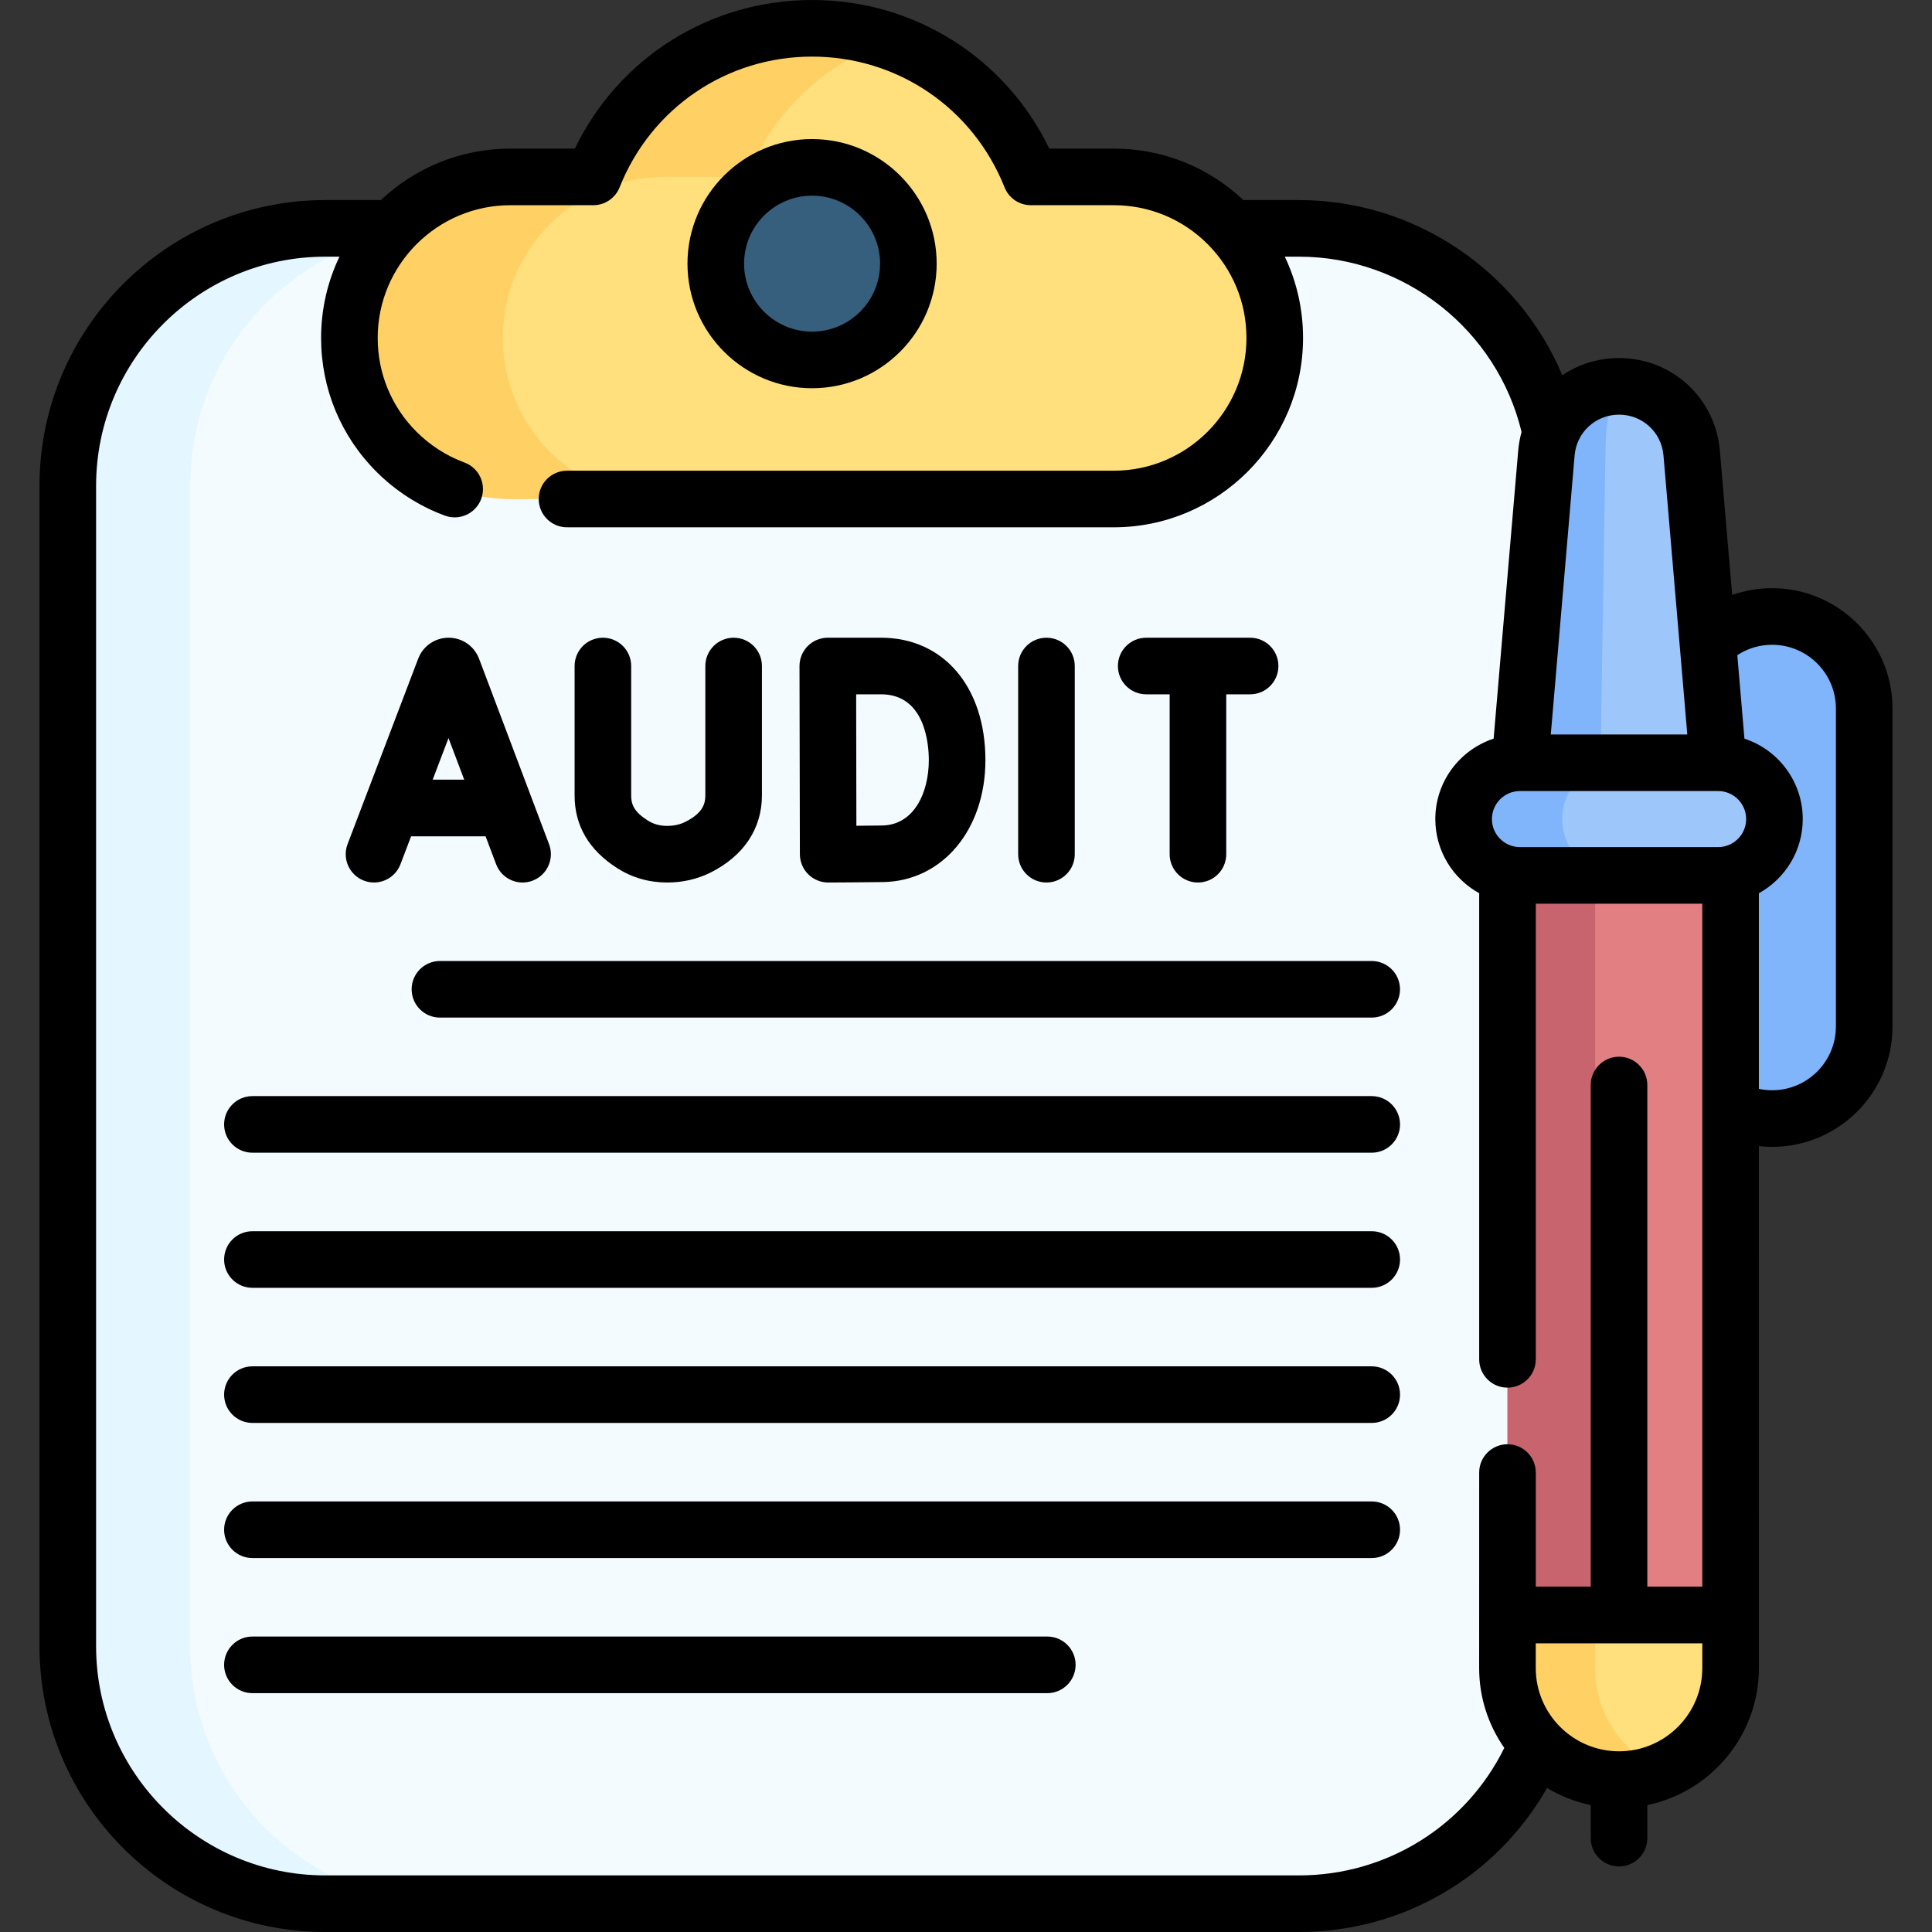
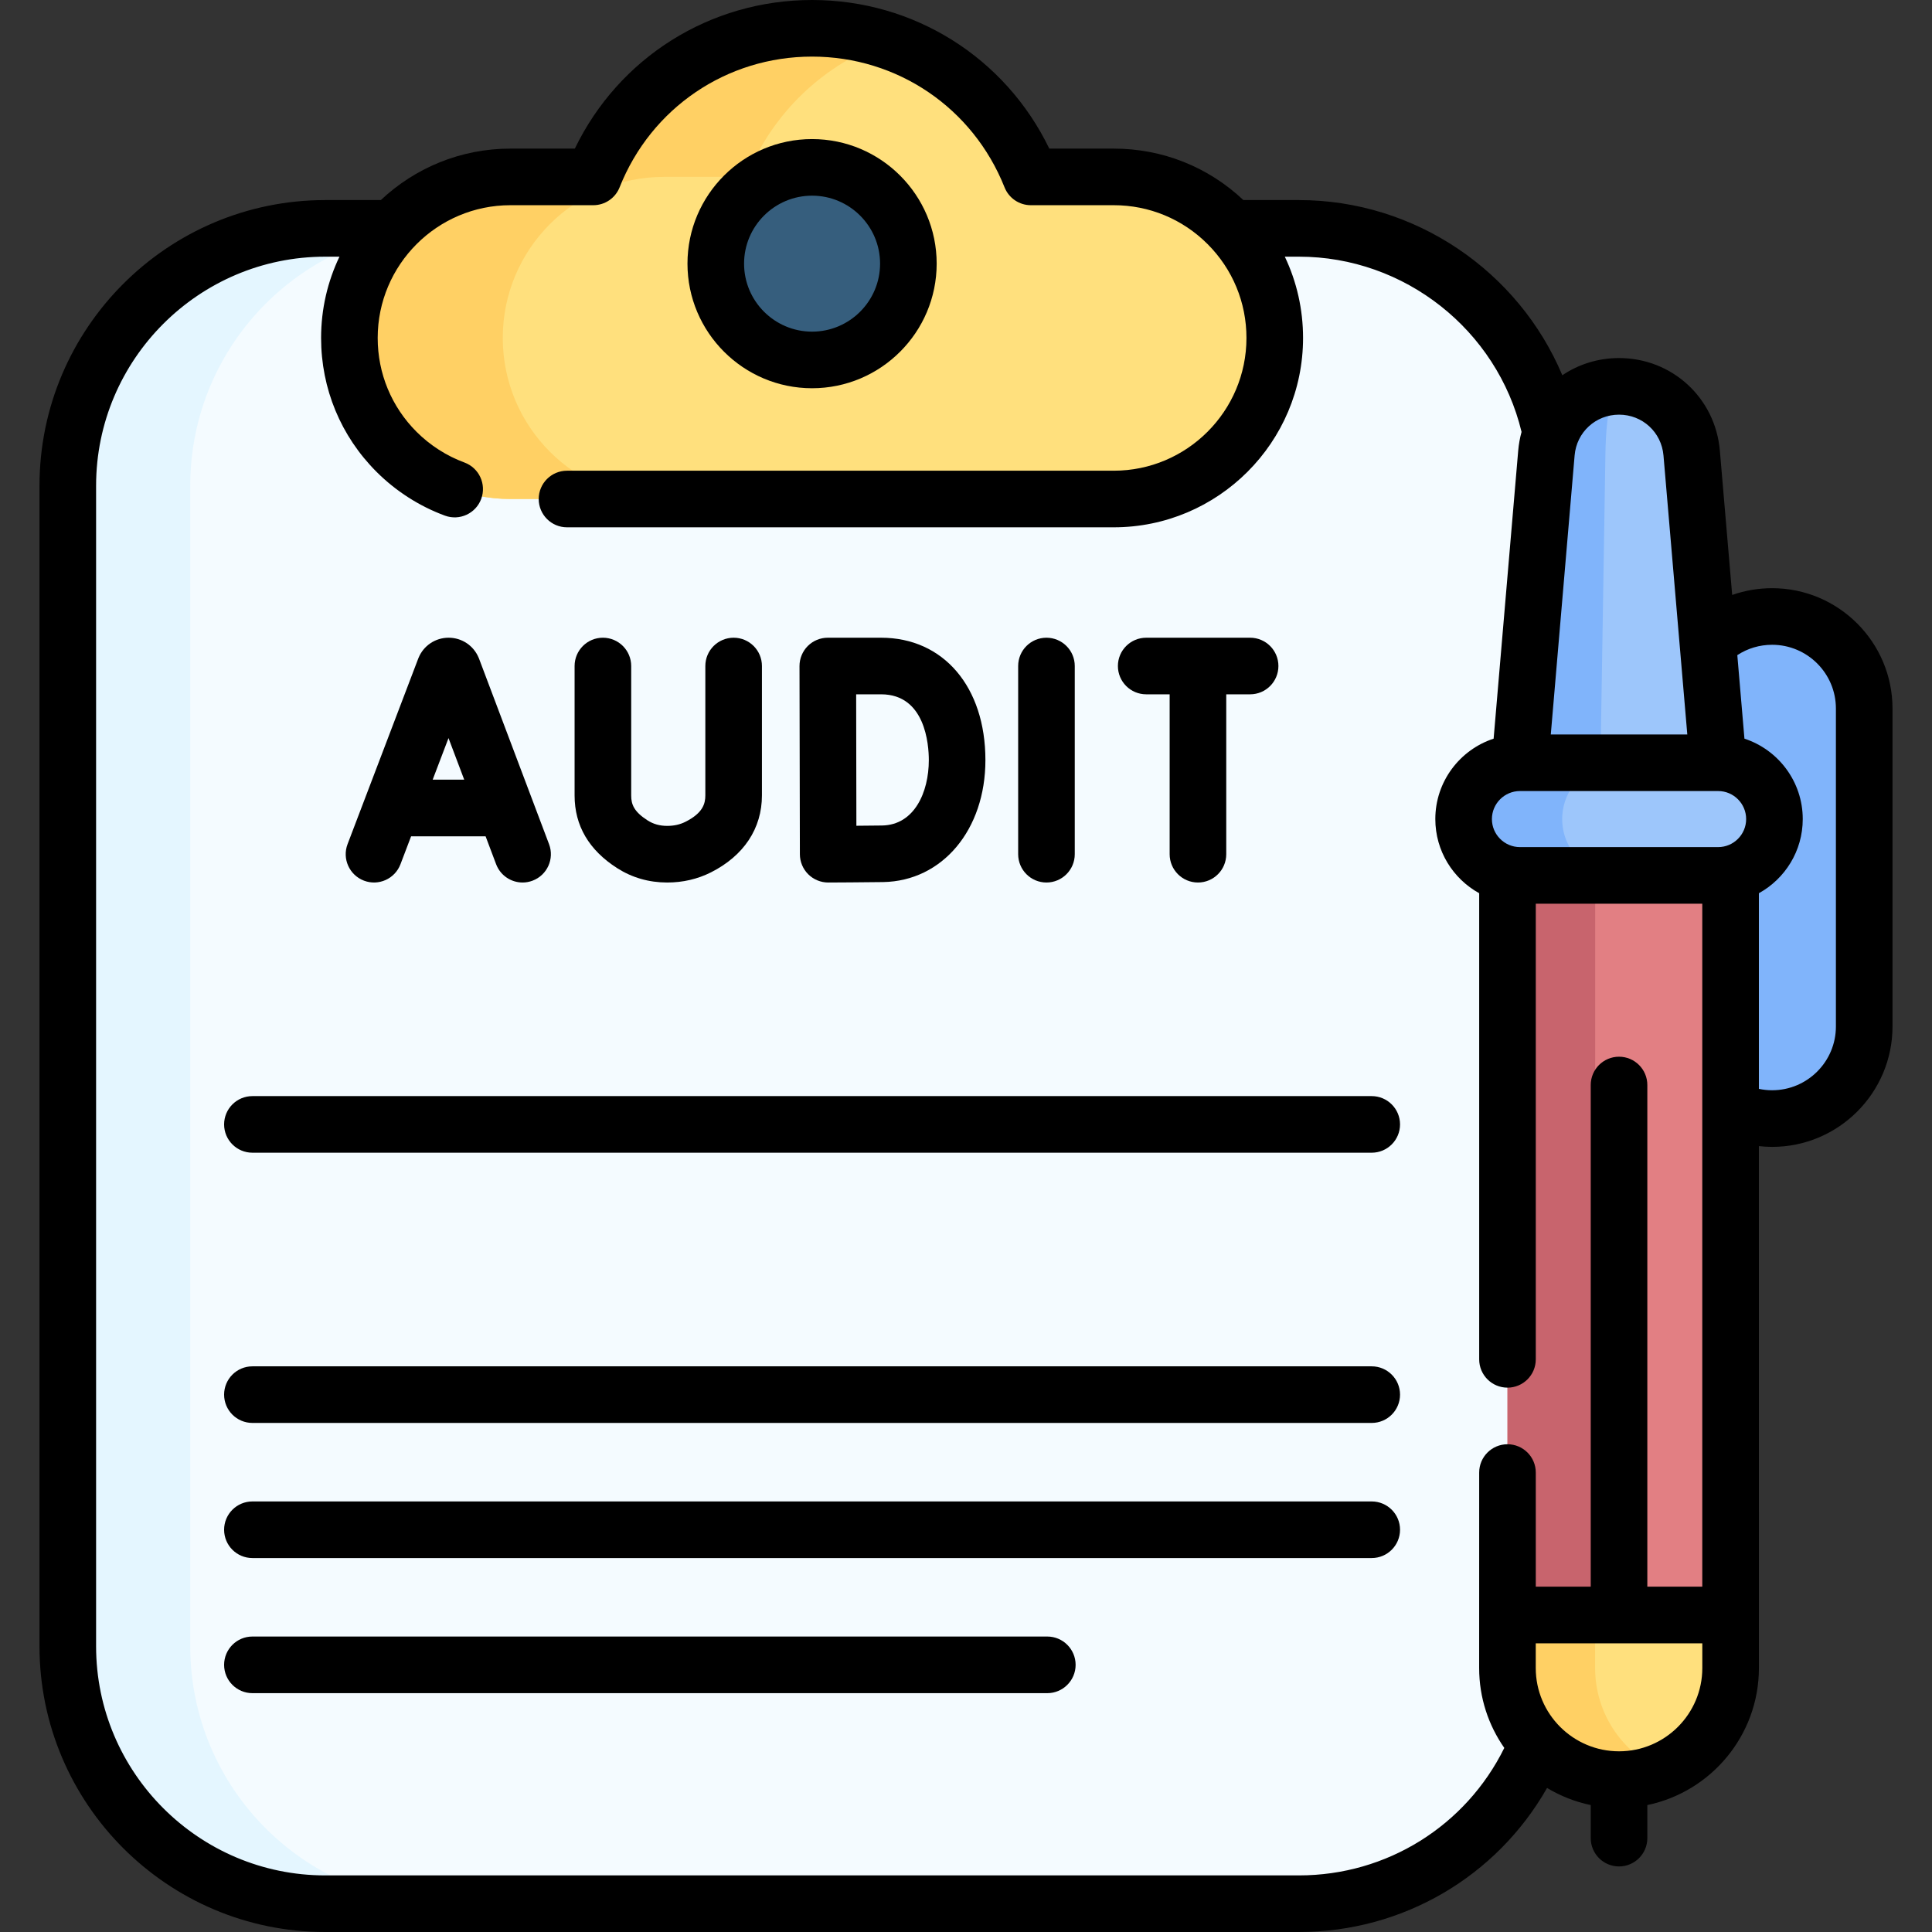
<svg xmlns="http://www.w3.org/2000/svg" width="61" height="61" viewBox="0 0 61 61" fill="none">
  <rect x="0" y="0" width="61" height="61" fill="#333333" stroke="none" />
  <path d="M41.011 60.106H10.268C5.779 60.106 2.141 56.467 2.141 51.978V15.338C2.141 10.849 5.779 7.21 10.268 7.21H41.011C45.5 7.21 49.139 10.849 49.139 15.338V51.978C49.139 56.467 45.5 60.106 41.011 60.106Z" fill="#F4FBFF" />
  <path d="M14.134 60.106H10.269C5.779 60.106 2.141 56.468 2.141 51.978V15.337C2.141 10.849 5.779 7.21 10.269 7.21H14.134C9.645 7.21 6.007 10.849 6.007 15.337V51.978C6.006 56.468 9.645 60.106 14.134 60.106Z" fill="#E4F6FF" />
  <path d="M32.546 5.586C31.456 2.838 28.775 0.894 25.639 0.894C22.503 0.894 19.823 2.838 18.732 5.586H16.115C13.307 5.586 11.03 7.862 11.03 10.67C11.03 13.478 13.307 15.755 16.115 15.755H35.163C37.972 15.755 40.248 13.478 40.248 10.67C40.248 7.862 37.972 5.586 35.163 5.586H32.546Z" fill="#FFE07D" />
  <path d="M28.062 1.299C26.013 2.004 24.372 3.581 23.576 5.585H20.959C18.151 5.585 15.874 7.862 15.874 10.67C15.874 12.073 16.444 13.345 17.364 14.265C18.284 15.187 19.554 15.755 20.959 15.755H16.115C14.712 15.755 13.44 15.187 12.52 14.265C11.599 13.345 11.03 12.073 11.03 10.67C11.03 7.862 13.307 5.585 16.115 5.585H18.731C19.823 2.837 22.503 0.894 25.639 0.894C26.488 0.894 27.303 1.036 28.062 1.299Z" fill="#FFD064" />
  <path d="M25.64 11.365C27.319 11.365 28.68 10.004 28.68 8.324C28.68 6.645 27.319 5.284 25.64 5.284C23.961 5.284 22.6 6.645 22.6 8.324C22.6 10.004 23.961 11.365 25.64 11.365Z" fill="#365E7D" />
  <path d="M55.953 35.316C57.558 35.316 58.859 34.015 58.859 32.41V22.371C58.859 20.765 57.558 19.464 55.953 19.464C54.348 19.464 53.047 20.765 53.047 22.371V32.41C53.047 34.015 54.348 35.316 55.953 35.316Z" fill="#80B4FB" />
  <path d="M54.642 50.991V52.667C54.642 54.612 53.065 56.189 51.119 56.189C49.174 56.189 47.597 54.612 47.597 52.667V50.991L51.648 47.204L54.642 50.991Z" fill="#FFE07D" />
-   <path d="M51.395 55.159C51.71 55.474 52.086 55.729 52.502 55.908C52.077 56.09 51.609 56.19 51.118 56.19C50.146 56.19 49.264 55.796 48.627 55.159C47.99 54.52 47.596 53.64 47.596 52.667V50.992L51.646 47.205L52.824 48.693L50.363 50.992V52.667C50.363 53.64 50.758 54.52 51.395 55.159Z" fill="#FFD064" />
+   <path d="M51.395 55.159C51.71 55.474 52.086 55.729 52.502 55.908C52.077 56.09 51.609 56.19 51.118 56.19C50.146 56.19 49.264 55.796 48.627 55.159C47.99 54.52 47.596 53.64 47.596 52.667V50.992L51.646 47.205L52.824 48.693L50.363 50.992V52.667C50.363 53.64 50.758 54.52 51.395 55.159" fill="#FFD064" />
  <path d="M54.641 26.934V50.991H47.597V26.978" fill="#E27F83" />
  <path d="M50.365 26.934V50.991H47.597V26.978" fill="#C8646D" />
  <path d="M54.247 24.082L53.413 14.305C53.311 13.114 52.315 12.199 51.119 12.199C49.924 12.199 48.928 13.114 48.826 14.305L47.991 24.082" fill="#9DC6FB" />
  <path d="M51.119 12.198C51.006 12.198 50.903 12.427 50.826 12.805C50.749 13.182 50.698 13.709 50.689 14.305L50.532 24.081H47.991L48.825 14.305C48.876 13.709 49.151 13.182 49.562 12.805C49.974 12.427 50.52 12.198 51.119 12.198Z" fill="#80B4FB" />
  <path d="M54.247 24.082H47.991C47.008 24.082 46.212 24.879 46.212 25.861C46.212 26.844 47.008 27.64 47.991 27.64H54.247C55.229 27.64 56.026 26.844 56.026 25.861C56.026 24.879 55.229 24.082 54.247 24.082Z" fill="#9DC6FB" />
  <path d="M49.844 27.119C50.166 27.441 50.611 27.639 51.102 27.639H47.99C47.499 27.639 47.054 27.441 46.732 27.119C46.41 26.797 46.212 26.352 46.212 25.861C46.212 24.879 47.008 24.081 47.99 24.081H51.102C50.119 24.081 49.324 24.879 49.324 25.861C49.324 26.352 49.522 26.797 49.844 27.119Z" fill="#80B4FB" />
  <path d="M25.64 12.258C27.809 12.258 29.574 10.493 29.574 8.324C29.574 6.155 27.809 4.391 25.64 4.391C23.471 4.391 21.706 6.155 21.706 8.324C21.706 10.493 23.471 12.258 25.64 12.258ZM25.64 6.178C26.824 6.178 27.787 7.141 27.787 8.324C27.787 9.508 26.824 10.471 25.64 10.471C24.456 10.471 23.493 9.508 23.493 8.324C23.493 7.141 24.456 6.178 25.64 6.178Z" fill="black" />
  <path d="M11.491 27.805C11.952 27.981 12.468 27.749 12.644 27.288L12.98 26.405H15.332L15.664 27.286C15.799 27.643 16.139 27.864 16.5 27.864C16.605 27.864 16.712 27.845 16.815 27.806C17.277 27.632 17.51 27.116 17.336 26.655L15.125 20.796C15.122 20.788 15.119 20.78 15.115 20.772C14.956 20.385 14.583 20.135 14.165 20.135C14.164 20.135 14.164 20.135 14.164 20.135C13.745 20.135 13.371 20.386 13.213 20.774C13.21 20.78 13.207 20.787 13.205 20.794L10.974 26.652C10.798 27.113 11.03 27.629 11.491 27.805ZM14.657 24.617H13.661L14.161 23.304L14.657 24.617Z" fill="black" />
  <path d="M33.04 27.864C33.533 27.864 33.934 27.464 33.934 26.97V21.028C33.934 20.535 33.533 20.135 33.04 20.135C32.547 20.135 32.147 20.535 32.147 21.028V26.97C32.147 27.464 32.547 27.864 33.04 27.864Z" fill="black" />
  <path d="M25.255 26.973C25.256 27.21 25.351 27.437 25.519 27.604C25.687 27.77 25.913 27.864 26.149 27.864H26.152C26.203 27.863 27.404 27.859 27.884 27.85C29.755 27.818 31.113 26.198 31.113 23.999C31.113 21.688 29.789 20.135 27.82 20.135H26.137C25.899 20.135 25.672 20.229 25.504 20.397C25.337 20.565 25.243 20.793 25.243 21.03L25.255 26.973ZM27.82 21.922C29.217 21.922 29.326 23.512 29.326 23.999C29.326 25.014 28.87 26.046 27.853 26.064C27.663 26.067 27.348 26.07 27.039 26.072C27.037 25.382 27.033 22.641 27.032 21.922H27.82Z" fill="black" />
  <path d="M19.486 27.41C19.956 27.71 20.486 27.863 21.061 27.864H21.066C21.56 27.864 22.024 27.756 22.446 27.544C23.485 27.02 24.057 26.157 24.057 25.113V21.028C24.057 20.535 23.657 20.135 23.164 20.135C22.67 20.135 22.27 20.535 22.27 21.028V25.113C22.27 25.369 22.196 25.669 21.642 25.947C21.47 26.034 21.281 26.076 21.066 26.076C21.065 26.076 21.065 26.076 21.064 26.076C20.831 26.076 20.63 26.02 20.448 25.904C20.016 25.627 19.929 25.398 19.929 25.117V21.028C19.929 20.535 19.529 20.135 19.035 20.135C18.542 20.135 18.142 20.535 18.142 21.028V25.117C18.142 26.068 18.594 26.84 19.486 27.41Z" fill="black" />
  <path d="M36.19 21.922H36.93V26.97C36.93 27.464 37.33 27.864 37.824 27.864C38.317 27.864 38.717 27.464 38.717 26.97V21.922H39.471C39.964 21.922 40.364 21.522 40.364 21.028C40.364 20.535 39.964 20.135 39.471 20.135H36.19C35.696 20.135 35.296 20.535 35.296 21.028C35.296 21.522 35.696 21.922 36.19 21.922Z" fill="black" />
-   <path d="M43.309 30.342H13.891C13.397 30.342 12.997 30.742 12.997 31.236C12.997 31.729 13.397 32.129 13.891 32.129H43.309C43.803 32.129 44.203 31.729 44.203 31.236C44.203 30.742 43.803 30.342 43.309 30.342Z" fill="black" />
  <path d="M43.31 34.608H7.97C7.476 34.608 7.076 35.008 7.076 35.502C7.076 35.995 7.476 36.395 7.97 36.395H43.31C43.803 36.395 44.204 35.995 44.204 35.502C44.204 35.008 43.803 34.608 43.31 34.608Z" fill="black" />
-   <path d="M43.31 38.874H7.97C7.476 38.874 7.076 39.274 7.076 39.768C7.076 40.261 7.476 40.661 7.97 40.661H43.31C43.803 40.661 44.204 40.261 44.204 39.768C44.204 39.274 43.803 38.874 43.31 38.874Z" fill="black" />
  <path d="M43.31 43.14H7.97C7.476 43.14 7.076 43.54 7.076 44.033C7.076 44.527 7.476 44.927 7.97 44.927H43.31C43.803 44.927 44.204 44.527 44.204 44.033C44.204 43.54 43.803 43.14 43.31 43.14Z" fill="black" />
  <path d="M43.31 47.406H7.97C7.476 47.406 7.076 47.806 7.076 48.299C7.076 48.793 7.476 49.193 7.97 49.193H43.31C43.803 49.193 44.204 48.793 44.204 48.299C44.204 47.806 43.803 47.406 43.31 47.406Z" fill="black" />
  <path d="M33.067 51.671H7.97C7.476 51.671 7.076 52.072 7.076 52.565C7.076 53.058 7.476 53.459 7.97 53.459H33.067C33.56 53.459 33.961 53.058 33.961 52.565C33.961 52.072 33.56 51.671 33.067 51.671Z" fill="black" />
  <path d="M55.953 18.571C55.517 18.571 55.092 18.644 54.691 18.785L54.302 14.229C54.16 12.562 52.791 11.305 51.119 11.305C50.454 11.305 49.838 11.504 49.328 11.848C47.945 8.562 44.681 6.317 41.012 6.317H39.258C38.146 5.268 36.7 4.692 35.164 4.692H33.13C31.742 1.822 28.865 0 25.639 0C22.414 0 19.537 1.822 18.15 4.692H16.115C14.534 4.692 13.095 5.31 12.024 6.317H10.268C5.294 6.317 1.247 10.363 1.247 15.337V51.979C1.247 56.953 5.294 61 10.268 61H41.011C44.294 61 47.256 59.248 48.846 56.452C49.266 56.704 49.73 56.89 50.225 56.992V58.036C50.225 58.529 50.625 58.93 51.118 58.93C51.612 58.93 52.012 58.529 52.012 58.036V56.992C54.02 56.577 55.535 54.795 55.535 52.666L55.534 36.187C55.672 36.202 55.812 36.211 55.953 36.211C58.048 36.211 59.753 34.506 59.753 32.41V22.371C59.753 20.276 58.048 18.571 55.953 18.571ZM47.991 26.746C47.502 26.746 47.105 26.349 47.105 25.861C47.105 25.373 47.502 24.976 47.991 24.976H54.247C54.735 24.976 55.132 25.373 55.132 25.861C55.132 26.349 54.735 26.746 54.247 26.746H47.991ZM51.119 13.092C51.856 13.092 52.459 13.646 52.522 14.381L53.274 23.189H48.964L49.716 14.381C49.778 13.646 50.382 13.092 51.119 13.092ZM41.012 59.213H10.268C6.28 59.213 3.034 55.968 3.034 51.979V15.337C3.034 11.349 6.28 8.104 10.268 8.104H10.718C10.346 8.882 10.138 9.752 10.138 10.67C10.138 12.269 10.76 13.77 11.889 14.898C12.498 15.507 13.244 15.985 14.047 16.28C14.51 16.451 15.024 16.213 15.194 15.751C15.364 15.287 15.127 14.774 14.664 14.603C14.102 14.396 13.58 14.061 13.152 13.634C12.361 12.843 11.925 11.791 11.925 10.67C11.925 8.359 13.805 6.479 16.115 6.479H18.733C19.099 6.479 19.428 6.255 19.563 5.915C20.559 3.407 22.944 1.787 25.639 1.787C28.335 1.787 30.72 3.407 31.717 5.915C31.852 6.255 32.181 6.479 32.547 6.479H35.164C36.283 6.479 37.336 6.915 38.127 7.706C38.919 8.498 39.355 9.551 39.355 10.67C39.355 12.981 37.475 14.862 35.164 14.862H17.902C17.409 14.862 17.009 15.262 17.009 15.755C17.009 16.249 17.409 16.649 17.902 16.649H35.164C38.46 16.649 41.142 13.967 41.142 10.67C41.142 9.768 40.943 8.896 40.566 8.104H41.012C44.348 8.104 47.266 10.417 48.041 13.637C47.988 13.827 47.953 14.025 47.935 14.229L47.159 23.322C46.091 23.672 45.318 24.678 45.318 25.861C45.318 26.868 45.878 27.747 46.703 28.202V42.919C46.703 43.413 47.103 43.813 47.597 43.813C48.09 43.813 48.49 43.413 48.49 42.919V28.534H53.747V50.097H52.012V34.258C52.012 33.764 51.612 33.364 51.118 33.364C50.625 33.364 50.225 33.764 50.225 34.258V50.097H48.49V46.493C48.49 46 48.09 45.6 47.597 45.6C47.103 45.6 46.703 46 46.703 46.493L46.702 52.666C46.702 53.603 46.996 54.472 47.496 55.188C46.281 57.649 43.789 59.213 41.012 59.213ZM51.119 55.295C49.669 55.295 48.489 54.116 48.489 52.666V51.885H53.748V52.666C53.748 54.116 52.568 55.295 51.119 55.295ZM57.966 32.41C57.966 33.52 57.063 34.423 55.953 34.423C55.81 34.423 55.67 34.408 55.534 34.379V28.202C56.359 27.747 56.919 26.868 56.919 25.861C56.919 24.678 56.146 23.672 55.078 23.322L54.853 20.685C55.177 20.472 55.556 20.358 55.953 20.358C57.063 20.358 57.966 21.261 57.966 22.371V32.41H57.966Z" fill="black" />
</svg>